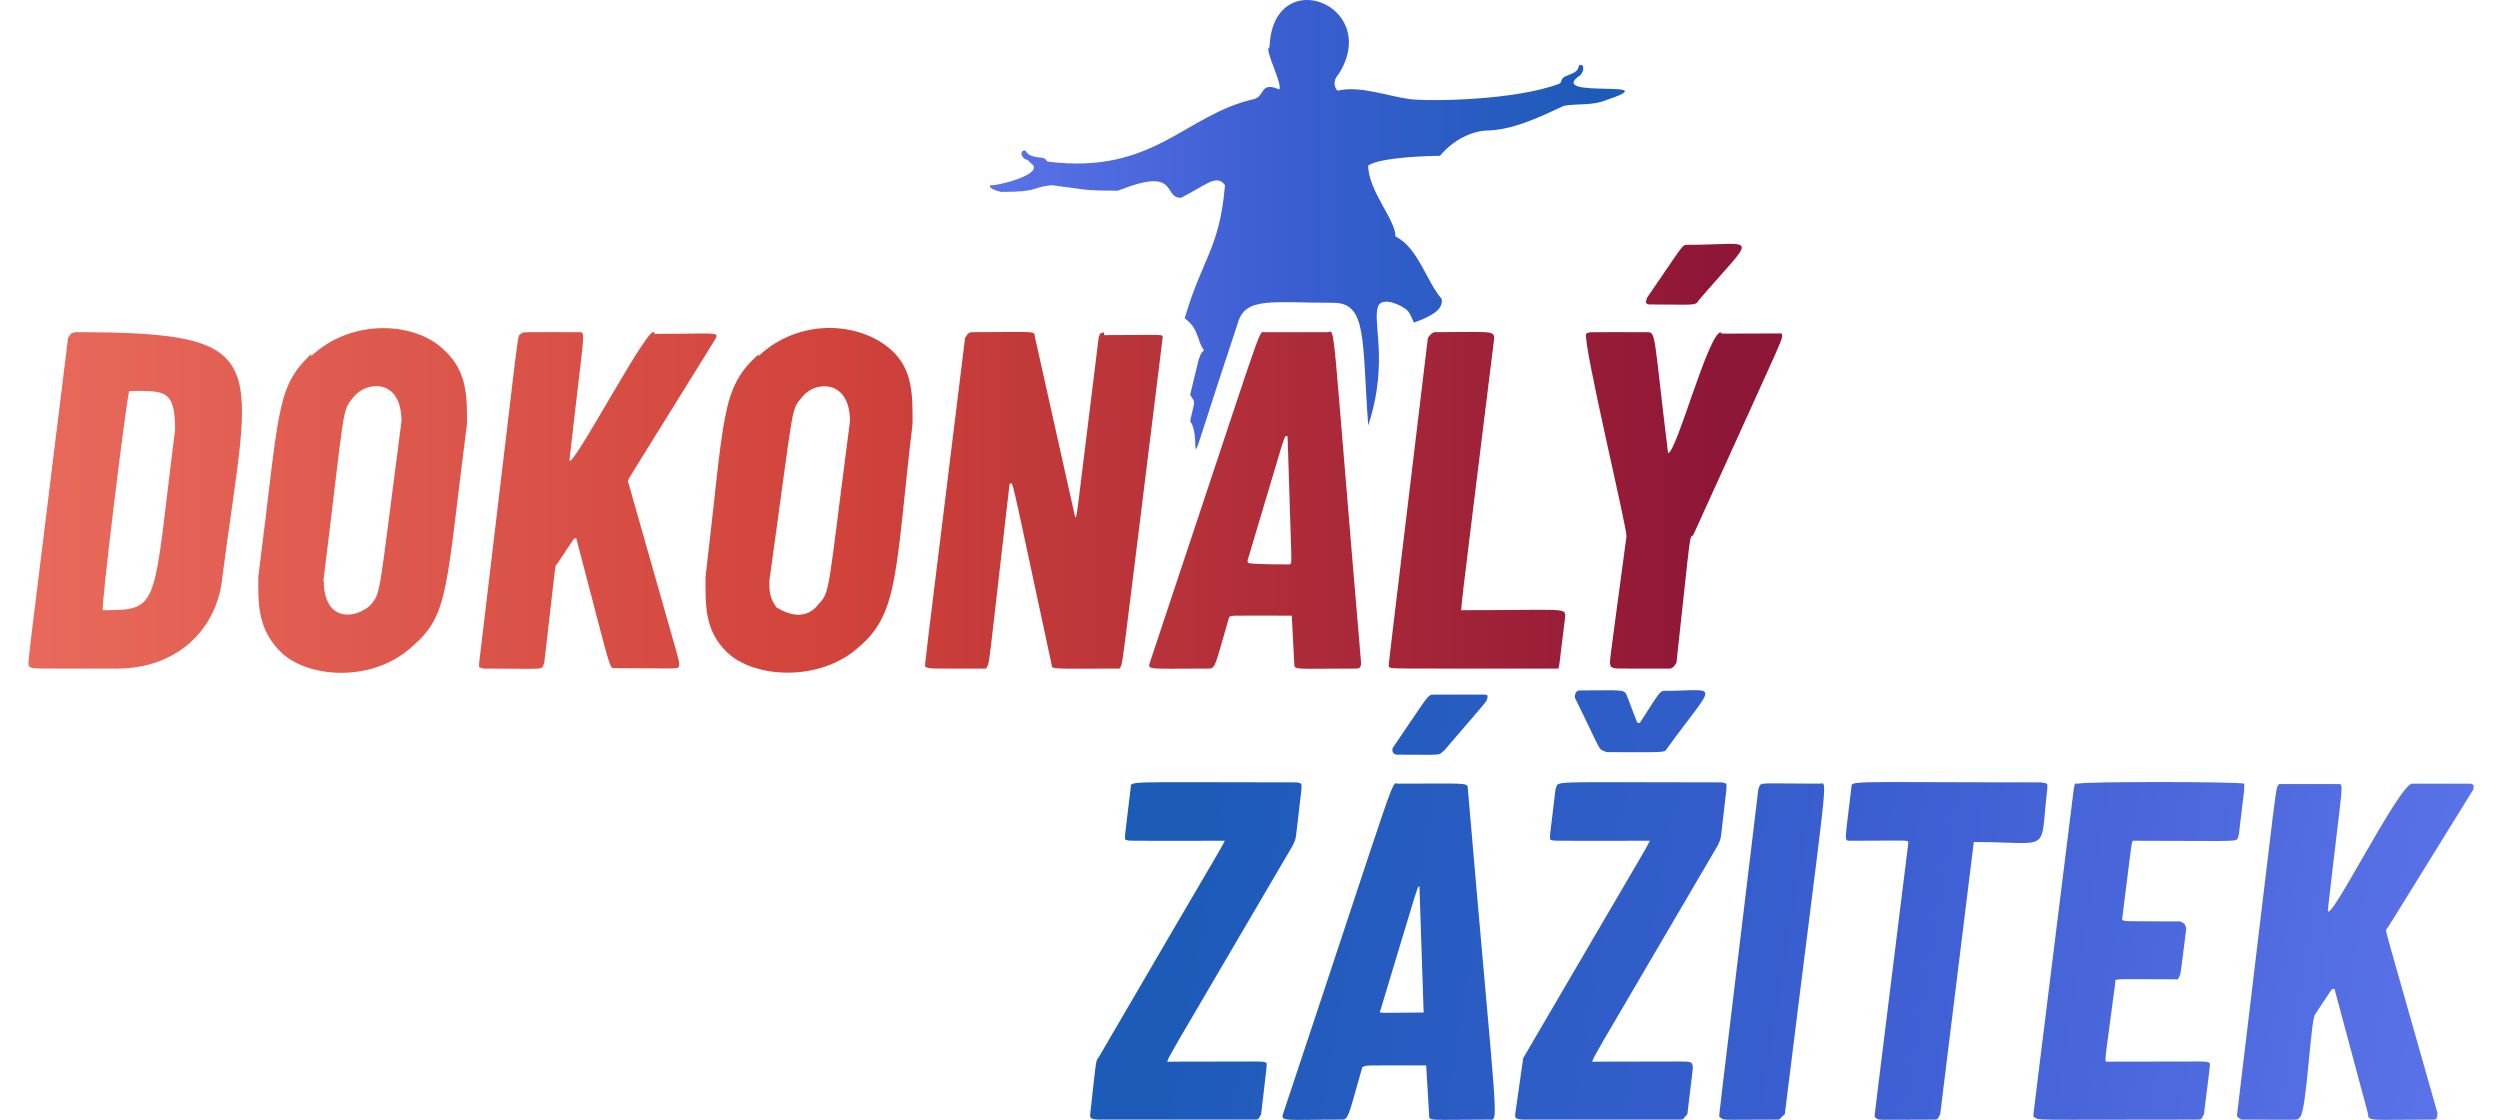
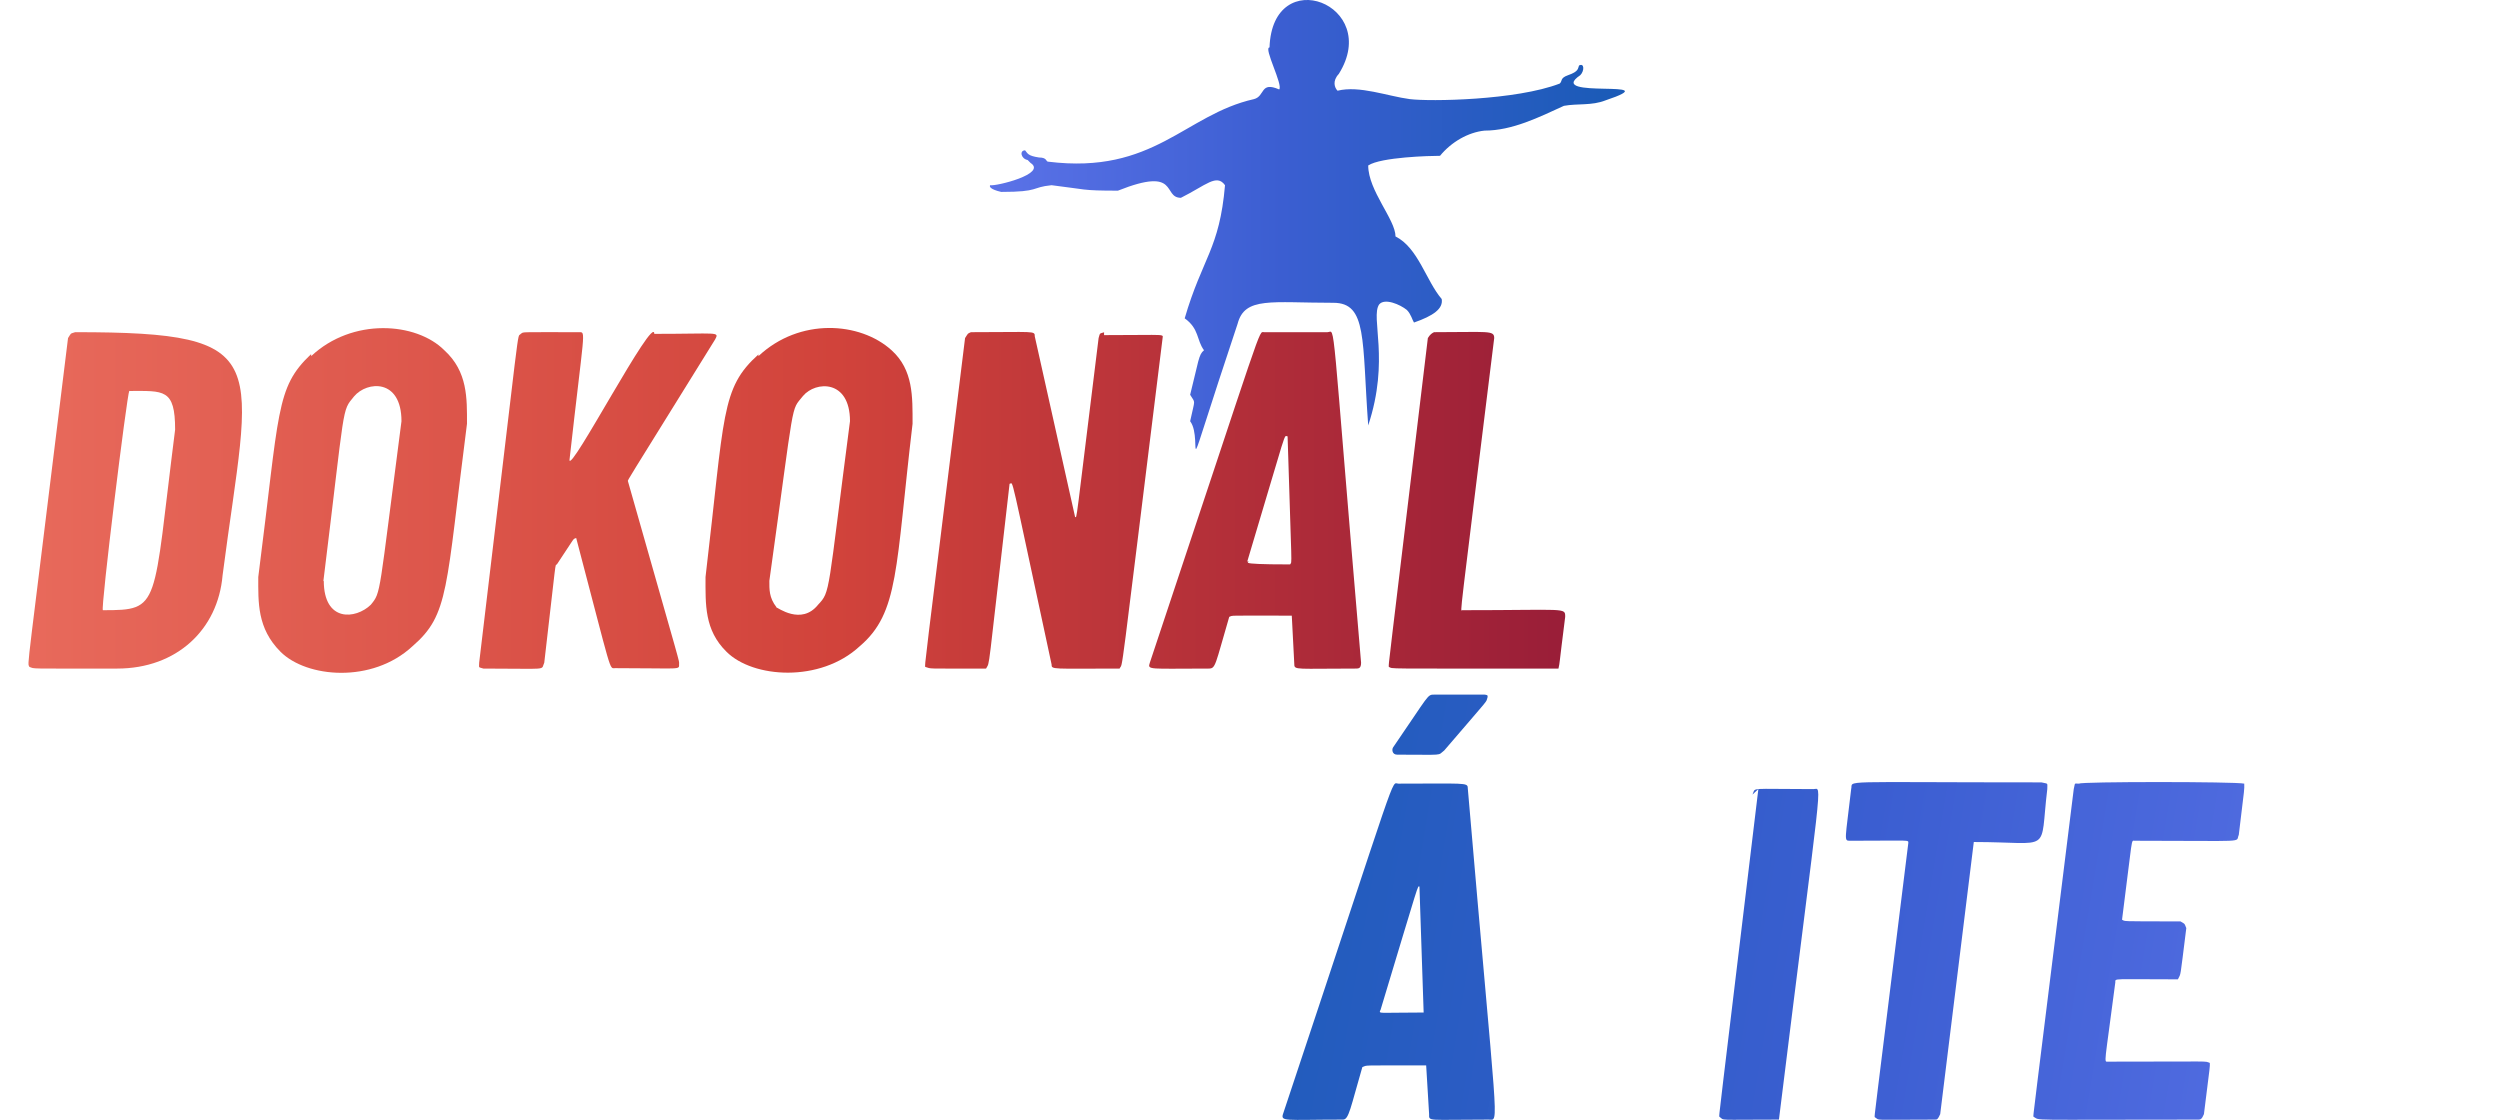
<svg xmlns="http://www.w3.org/2000/svg" viewBox="0 288.9 595.3 266.6">
  <linearGradient id="a" x1=".1" x2="1.1" y1="841.4" y2="841.4" gradientTransform="matrix(150.871 0 0 -150.871 214.9 127292.1)" gradientUnits="userSpaceOnUse">
    <stop offset="0" stop-color="#5e74ea" />
    <stop offset=".5" stop-color="#3b5ed1" />
    <stop offset="1" stop-color="#1c5bb8" />
  </linearGradient>
  <path fill="url(#a)" d="M304.6 310.2c-4.6-2-3.3 1.6-6 2.3-16.5 3.7-23.8 18-49 14.9-.6 0-.2-1-2.2-1-2.7-.4-2.7-1-3.3-1.7-1.4 0-1 2 .6 2.3l.7.7c4 2.6-8.3 5.6-9.6 5.3-.3.3 0 1 2.6 1.6 9.3 0 7-1.1 12-1.6 8.3 1 7 1.3 15.8 1.3 14.8-5.9 10.5 1.7 15 1.7 6-3 8.5-5.8 10.5-3-1.3 15.2-5.4 17.3-9.6 31.7 3.5 2.5 2.8 5.2 4.6 7.6-1.3 1-1.3 2.7-3.3 10.6 1.3 2.2 1.2.7 0 6.3 3.5 4.6-3.3 20.5 11.3-23.2 1.7-6.5 8-5 22.8-5 8.1 0 6.8 8.8 8.3 29.2 5.2-15.7.5-25.7 2.6-28.8 1.3-1.6 5 0 6.6 1.3 1 1 1.3 2.4 1.7 3 4.6-1.6 7-3.3 6.6-5.6-3.7-4.3-5.6-12.2-11-14.9 0-4-6.5-10.9-6.5-16.9 3-2 14.8-2.3 17.1-2.3 2.7-3.3 6.7-5.6 10.6-6 6.6 0 13-3.2 18.9-5.9 3.3-.6 6.6 0 9.9-1.3 15.8-5.3-14.7-.1-6-6 1-1 1-3-.3-2.3-.3.7 0 1.4-2.6 2.3-2 .7-1.3 1.4-2 2-10.4 4-30.9 4.3-35.7 3.7-5.3-.7-12-3.3-17.2-2-.7-.7-1.3-2.3.3-4 10.3-16.5-15.8-26.6-16.5-6.3-1.5 0 3.3 9 2.3 10z" />
  <linearGradient id="b" x1=".1" x2="1.1" y1="841.4" y2="841.4" gradientTransform="matrix(417.728 0 0 -417.728 -51.6 351902.6)" gradientUnits="userSpaceOnUse">
    <stop offset="0" stop-color="#ea6d5e" />
    <stop offset=".5" stop-color="#d1433b" />
    <stop offset="1" stop-color="#8e1637" />
  </linearGradient>
  <path fill="url(#b)" d="M17.9 368c-1.3.4-.9.2-1.7 1.4C6 452.7 6.5 446.3 7 447.7c1.5.5-1.2.4 20.9.4 14.2 0 24-9.3 25.1-22.2 6.7-51.6 13.2-57.9-35-57.9zm12.9 14c8.2 0 10.9-.6 10.9 9.2-5.4 42.5-3.3 43-17.2 43-.6 0 5.7-51.2 6.3-52.3z" />
  <linearGradient id="c" x1=".1" x2="1.1" y1="841.4" y2="841.4" gradientTransform="matrix(417.728 0 0 -417.728 -51.6 351902.6)" gradientUnits="userSpaceOnUse">
    <stop offset="0" stop-color="#ea6d5e" />
    <stop offset=".5" stop-color="#d1433b" />
    <stop offset="1" stop-color="#8e1637" />
  </linearGradient>
  <path fill="url(#c)" d="M74 373.3c-8.4 8-7.4 13.3-12.5 53 0 6-.3 12.2 5.3 17.8 6.2 6.2 21.8 7.6 31.4-1.3 8.8-7.6 7.9-13.5 13-53 0-6 .2-12.4-5.4-17.5-6.7-6.7-21.9-7.8-31.7 1.4v-.4zm3 54c5.3-42.9 4.3-40.3 7.3-44 3.1-3.7 11.3-4.3 11.3 5.9-5.5 42-4.8 40.6-7.3 43.7-3.6 3.5-11.2 4.2-11.2-5.7z" />
  <linearGradient id="d" x1=".1" x2="1.1" y1="841.4" y2="841.4" gradientTransform="matrix(417.728 0 0 -417.728 -51.6 351902.6)" gradientUnits="userSpaceOnUse">
    <stop offset="0" stop-color="#ea6d5e" />
    <stop offset=".5" stop-color="#d1433b" />
    <stop offset="1" stop-color="#8e1637" />
  </linearGradient>
  <path fill="url(#d)" d="M135.6 398.5c3.5-31.3 4-30.5 2.3-30.5-15.1 0-13-.1-13.9.4-1 1.4.4-7.6-9.9 78.3 0 1.3-.3 1 1 1.4 16 0 13.6.5 14.5-1.4 3-25.7 2.5-23 3-23.4 4.6-6.9 3.7-5.9 4.6-6.3 8.7 33 7.8 31 9.3 31 16 0 15.2.5 15.2-1 0-1 1 2.8-12.2-43.6.5-1-2 3 20.8-33.7 1-1.9.7-1.3-14.5-1.3 0-5-20.2 33.6-20.2 30z" />
  <linearGradient id="e" x1=".1" x2="1.1" y1="841.4" y2="841.4" gradientTransform="matrix(417.728 0 0 -417.728 -51.6 351902.6)" gradientUnits="userSpaceOnUse">
    <stop offset="0" stop-color="#ea6d5e" />
    <stop offset=".5" stop-color="#d1433b" />
    <stop offset="1" stop-color="#8e1637" />
  </linearGradient>
  <path fill="url(#e)" d="M180.6 373.3c-9 8.1-8 14.2-12.6 53 0 6.5-.3 12.6 5 17.8 6.3 6.3 22.3 7.4 31.7-1.3 9.4-8 8.5-18.4 12.6-53 0-6.4.2-12.8-5-17.5-7.5-6.8-21.9-7.8-31.7 1.4v-.4zm4.3 60.2c-1.8-2.3-1.7-4.3-1.7-6.3 6.2-44.5 5-40.2 8-44 3-3.6 11.2-4 11.2 6-5.4 41.3-4.6 40.5-7.6 43.7-4 5-9.7.6-10 .6z" />
  <linearGradient id="f" x1=".1" x2="1.1" y1="841.4" y2="841.4" gradientTransform="matrix(417.728 0 0 -417.728 -51.6 351902.6)" gradientUnits="userSpaceOnUse">
    <stop offset="0" stop-color="#ea6d5e" />
    <stop offset=".5" stop-color="#d1433b" />
    <stop offset="1" stop-color="#8e1637" />
  </linearGradient>
  <path fill="url(#f)" d="M263 368c-1.3.4-1 .1-1.4 1.4-5.7 46-5.1 42.6-5.6 42.6l-9.6-43c0-1.4 0-1-15.2-1-.9.4-.6.2-1.4 1.4-10.3 83.4-9.5 76.9-9.5 78.3 1.8.5-.7.4 14.5.4 1-2 .1 3.4 5.6-44 1 0-.3-4.8 10 43 0 1.3 0 1 16.2 1 .9-2-.4 7.2 10.2-78.4 0-1.4 2-1-13.9-1v-.7z" />
  <linearGradient id="g" x1=".1" x2="1.1" y1="841.4" y2="841.4" gradientTransform="matrix(417.728 0 0 -417.728 -51.6 351902.6)" gradientUnits="userSpaceOnUse">
    <stop offset="0" stop-color="#ea6d5e" />
    <stop offset=".5" stop-color="#d1433b" />
    <stop offset="1" stop-color="#8e1637" />
  </linearGradient>
  <path fill="url(#g)" d="M301 368c-1.4 0 .4-4-27.2 78.7-.6 1.8-.3 1.4 14 1.4 1.7 0 1.5-.7 4.9-12.3 1-.4-1-.3 14.9-.3l.6 11.6c0 1.4.6 1 14.6 1 .7 0 1.3 0 1.3-1.4-7.3-85.5-6-78.7-8-78.7H301zm-4 54.6c9.9-33 8.6-29.8 9.6-29.8 1 33.1 1.1 29.5.6 30.5-14.6 0-8.5-.7-10.2-.7z" />
  <linearGradient id="h" x1=".1" x2="1.1" y1="841.4" y2="841.4" gradientTransform="matrix(417.728 0 0 -417.728 -51.6 351902.6)" gradientUnits="userSpaceOnUse">
    <stop offset="0" stop-color="#ea6d5e" />
    <stop offset=".5" stop-color="#d1433b" />
    <stop offset="1" stop-color="#8e1637" />
  </linearGradient>
  <path fill="url(#h)" d="M340 369.4c-10 83.4-9.3 76.9-9.3 78.3 1.4.5-3.4.4 40.4.4.4-1.9 0 .3 1.6-12.3 0-2.3.4-1.6-24.5-1.6-.5 0-1 5 7.6-64.8 0-1.9-1.4-1.4-14.5-1.4.9 0-.3-.3-1.3 1.4z" />
  <linearGradient id="i" x1=".1" x2="1.1" y1="841.4" y2="841.4" gradientTransform="matrix(417.728 0 0 -417.728 -51.6 351892.3)" gradientUnits="userSpaceOnUse">
    <stop offset="0" stop-color="#ea6d5e" />
    <stop offset=".5" stop-color="#d1433b" />
    <stop offset="1" stop-color="#8e1637" />
  </linearGradient>
-   <path fill="url(#i)" d="M401.8 347.2c-1.3 0-.8-.2-9.6 12.6-.2.7-.7 1.6.7 1.6 10.3 0 10.9.4 11.6-1 14-16.3 14.2-13.2-2.7-13.2zm8 20.8c-3 0-10.6 28.8-12.6 28.8-3.5-28.5-2.8-28.8-5-28.8-15.8 0-13.6-.1-14.5.4-.8 2.4 9.6 45.5 9.6 48.2-4.5 33.8-4.1 29.3-3.7 31.1 1.4.5-1 .4 14.2.4.9-.5.6-.2 1.4-1.4 3.6-33 3-29.4 4-30.4 23.5-51.8 21.1-46 21.1-48-16.2 0-14.5.2-14.5-.3z" />
  <linearGradient id="j" x1=".1" x2="1.1" y1="841.4" y2="841.4" gradientTransform="scale(-320.279 320.279) rotate(-10 -4799.6 432.7)" gradientUnits="userSpaceOnUse">
    <stop offset="0" stop-color="#5e74ea" />
    <stop offset=".5" stop-color="#3b5ed1" />
    <stop offset="1" stop-color="#1c5bb8" />
  </linearGradient>
-   <path fill="url(#j)" d="M269.2 476.8c-1.5 12.5-1.3 10.5-1.3 12 1.4.4-2.3.3 23.5.3.6 0 2-3-29.8 51.6-.7.9-.5 0-2 13.5 0 2-1.7 1.3 39.4 1.3.6 0 .7-.1 1.3-1.3 1.5-12.9 1.3-10.8 1.3-12.2-1.4-.5 1.5-.3-23.1-.3-1.2 0-3.1 4 29.4-51.6.9-2.2.4.2 2-13.3 0-1.6.2-1.2-1-1.6-43.7 0-39.2-.5-39.7 1.6z" />
  <linearGradient id="k" x1=".1" x2="1.1" y1="841.4" y2="841.4" gradientTransform="scale(-320.279 320.279) rotate(-10 -4800 432.8)" gradientUnits="userSpaceOnUse">
    <stop offset="0" stop-color="#5e74ea" />
    <stop offset=".5" stop-color="#3b5ed1" />
    <stop offset="1" stop-color="#1c5bb8" />
  </linearGradient>
  <path fill="url(#k)" d="M341.6 454.3c-1.8 0-1.1-.2-9.9 12.6-.3.5-.2 1.7 1 1.7 11.5 0 9.5.3 11.2-1 11.4-13.3 9.8-11.2 10.3-12.6 0-.3.3-.6-.7-.7h-11.9zm-8.6 21.2c-1.9 0 .7-5.9-27.4 78.4-.8 2.2.1 1.6 14.2 1.6 1.4 0 1.8-2.9 4.6-12.5 1.4-.5-1-.4 15.2-.4l.7 11.6c0 1.8-.6 1.3 14.2 1.3 2.6 0 2.1 4-5-79 0-1.3-.9-1-16.5-1zm-4.3 54c9.6-31.8 8.8-29.5 9.3-29.5l1 30c-10.9 0-10.7.4-10.3-.6z" />
  <linearGradient id="l" x1=".1" x2="1.1" y1="841.4" y2="841.4" gradientTransform="scale(-320.279 320.279) rotate(-10 -4800.1 432.8)" gradientUnits="userSpaceOnUse">
    <stop offset="0" stop-color="#5e74ea" />
    <stop offset=".5" stop-color="#3b5ed1" />
    <stop offset="1" stop-color="#1c5bb8" />
  </linearGradient>
-   <path fill="url(#l)" d="M396.5 453.4c-1.3 0-1.2.2-6 7.6-.9 0-.2 1-3.2-6.7-.7-1.3-1.2-1-11-1-.7 0-1.3.3-1.3 1.7 6.9 14 5.3 12 7.6 13 13.7 0 13.8.2 14.3-.8 12-16.5 12.6-13.8-.4-13.8zm-26.1 23.4c-1.5 12.5-1.3 10.5-1.3 12 1.4.4-2.3.3 23.5.3.6 0 2.2-3.2-29.8 51.6-.2.4.2-1.6-2 13.5 0 2-1.7 1.3 39.4 1.3.7 0 .5-.1 1.6-1.3 1.5-13 1.5-10.8 1-12.2-1.4-.5 1.5-.3-23.1-.3-1.2 0-3.1 4 29.4-51.6.9-2.2.4.2 2-13.3 0-1.6.2-1.2-1-1.6-43.3 0-38.6-.5-39.7 1.6z" />
  <linearGradient id="m" x1=".1" x2="1.1" y1="841.4" y2="841.4" gradientTransform="scale(-320.279 320.279) rotate(-10 -4800 432.8)" gradientUnits="userSpaceOnUse">
    <stop offset="0" stop-color="#5e74ea" />
    <stop offset=".5" stop-color="#3b5ed1" />
    <stop offset="1" stop-color="#1c5bb8" />
  </linearGradient>
-   <path fill="url(#m)" d="M418.7 476.8c-10 83-9.3 77-9.3 78 1.4 1-1 .7 14.2.7l1.4-1.3c10.4-84.1 10.4-78.7 8.2-78.7-15.9 0-13.6-.5-14.5 1.3z" />
+   <path fill="url(#m)" d="M418.7 476.8c-10 83-9.3 77-9.3 78 1.4 1-1 .7 14.2.7c10.4-84.1 10.4-78.7 8.2-78.7-15.9 0-13.6-.5-14.5 1.3z" />
  <linearGradient id="n" x1=".1" x2="1.1" y1="841.4" y2="841.4" gradientTransform="scale(-320.279 320.279) rotate(-10 -4800.2 432.8)" gradientUnits="userSpaceOnUse">
    <stop offset="0" stop-color="#5e74ea" />
    <stop offset=".5" stop-color="#3b5ed1" />
    <stop offset="1" stop-color="#1c5bb8" />
  </linearGradient>
  <path fill="url(#n)" d="M440.8 476.8c-1.4 12.2-1.8 12.3-.3 12.3 14.8 0 13.9-.3 13.9.6-8.6 69.5-8 64.2-8 65.2 1.4.9-1 .6 14.3.6.6 0 .7 0 1.3-1.3l8-64.8c19 0 15.6 3.1 17.5-12.6 0-1.6.3-1.2-1.4-1.6-49.9 0-44.7-.6-45.3 1.6z" />
  <linearGradient id="o" x1=".1" x2="1.1" y1="841.4" y2="841.4" gradientTransform="scale(-320.279 320.279) rotate(-10 -4800.3 432.8)" gradientUnits="userSpaceOnUse">
    <stop offset="0" stop-color="#5e74ea" />
    <stop offset=".5" stop-color="#3b5ed1" />
    <stop offset="1" stop-color="#1c5bb8" />
  </linearGradient>
  <path fill="url(#o)" d="M495 475.5c-1.2 0-.8-.3-1.2 1.3-10.3 83-9.6 77-9.6 78 1.9 1-3 .7 39.3.7.5 0 .8-.1 1.3-1.3 1.6-12.9 1.4-10.8 1.4-12.2-1.5-.5 1.6-.3-24.2-.3-1.1 0-.9 1.2 1.7-18.9 0-1-.8-.7 14.9-.7.8-1.7.4.5 2-12.2-.5-1.2-.2-.9-1.4-1.6-15 0-13 0-13.9-.4 2.6-20.2 2.1-18.8 3-18.8 27.7 0 23.9.5 24.8-1.4 1.5-12.5 1.3-10.3 1.3-12.2-2-.5-39.3-.5-39.3 0z" />
  <linearGradient id="p" x1=".1" x2="1.1" y1="841.4" y2="841.4" gradientTransform="scale(-320.279 320.279) rotate(-10 -4800.5 432.8)" gradientUnits="userSpaceOnUse">
    <stop offset="0" stop-color="#5e74ea" />
    <stop offset=".5" stop-color="#3b5ed1" />
    <stop offset="1" stop-color="#1c5bb8" />
  </linearGradient>
-   <path fill="url(#p)" d="M574.4 475.5c-3.1 0-20.1 34.3-20.1 30.1 3.6-31.7 4-30 2.3-30h-13.9c-1 1.8.3-7-10 78.6 0 .9-.1.5 1 1.3 15.2 0 13 .3 14-.6 1.6-1.7 2.5-23.4 3.6-24.5 4.6-6.8 3.7-6 4.6-6l8 29.8c0 1.8.5 1.3 15.5 1.3.7 0 1-.2 1-1.6-13.2-46.4-12.2-42.7-12.2-43.7.5-.5-1.3 2.3 20.8-33.4 0-1.2.2-.9-.7-1.3h-13.9z" />
</svg>